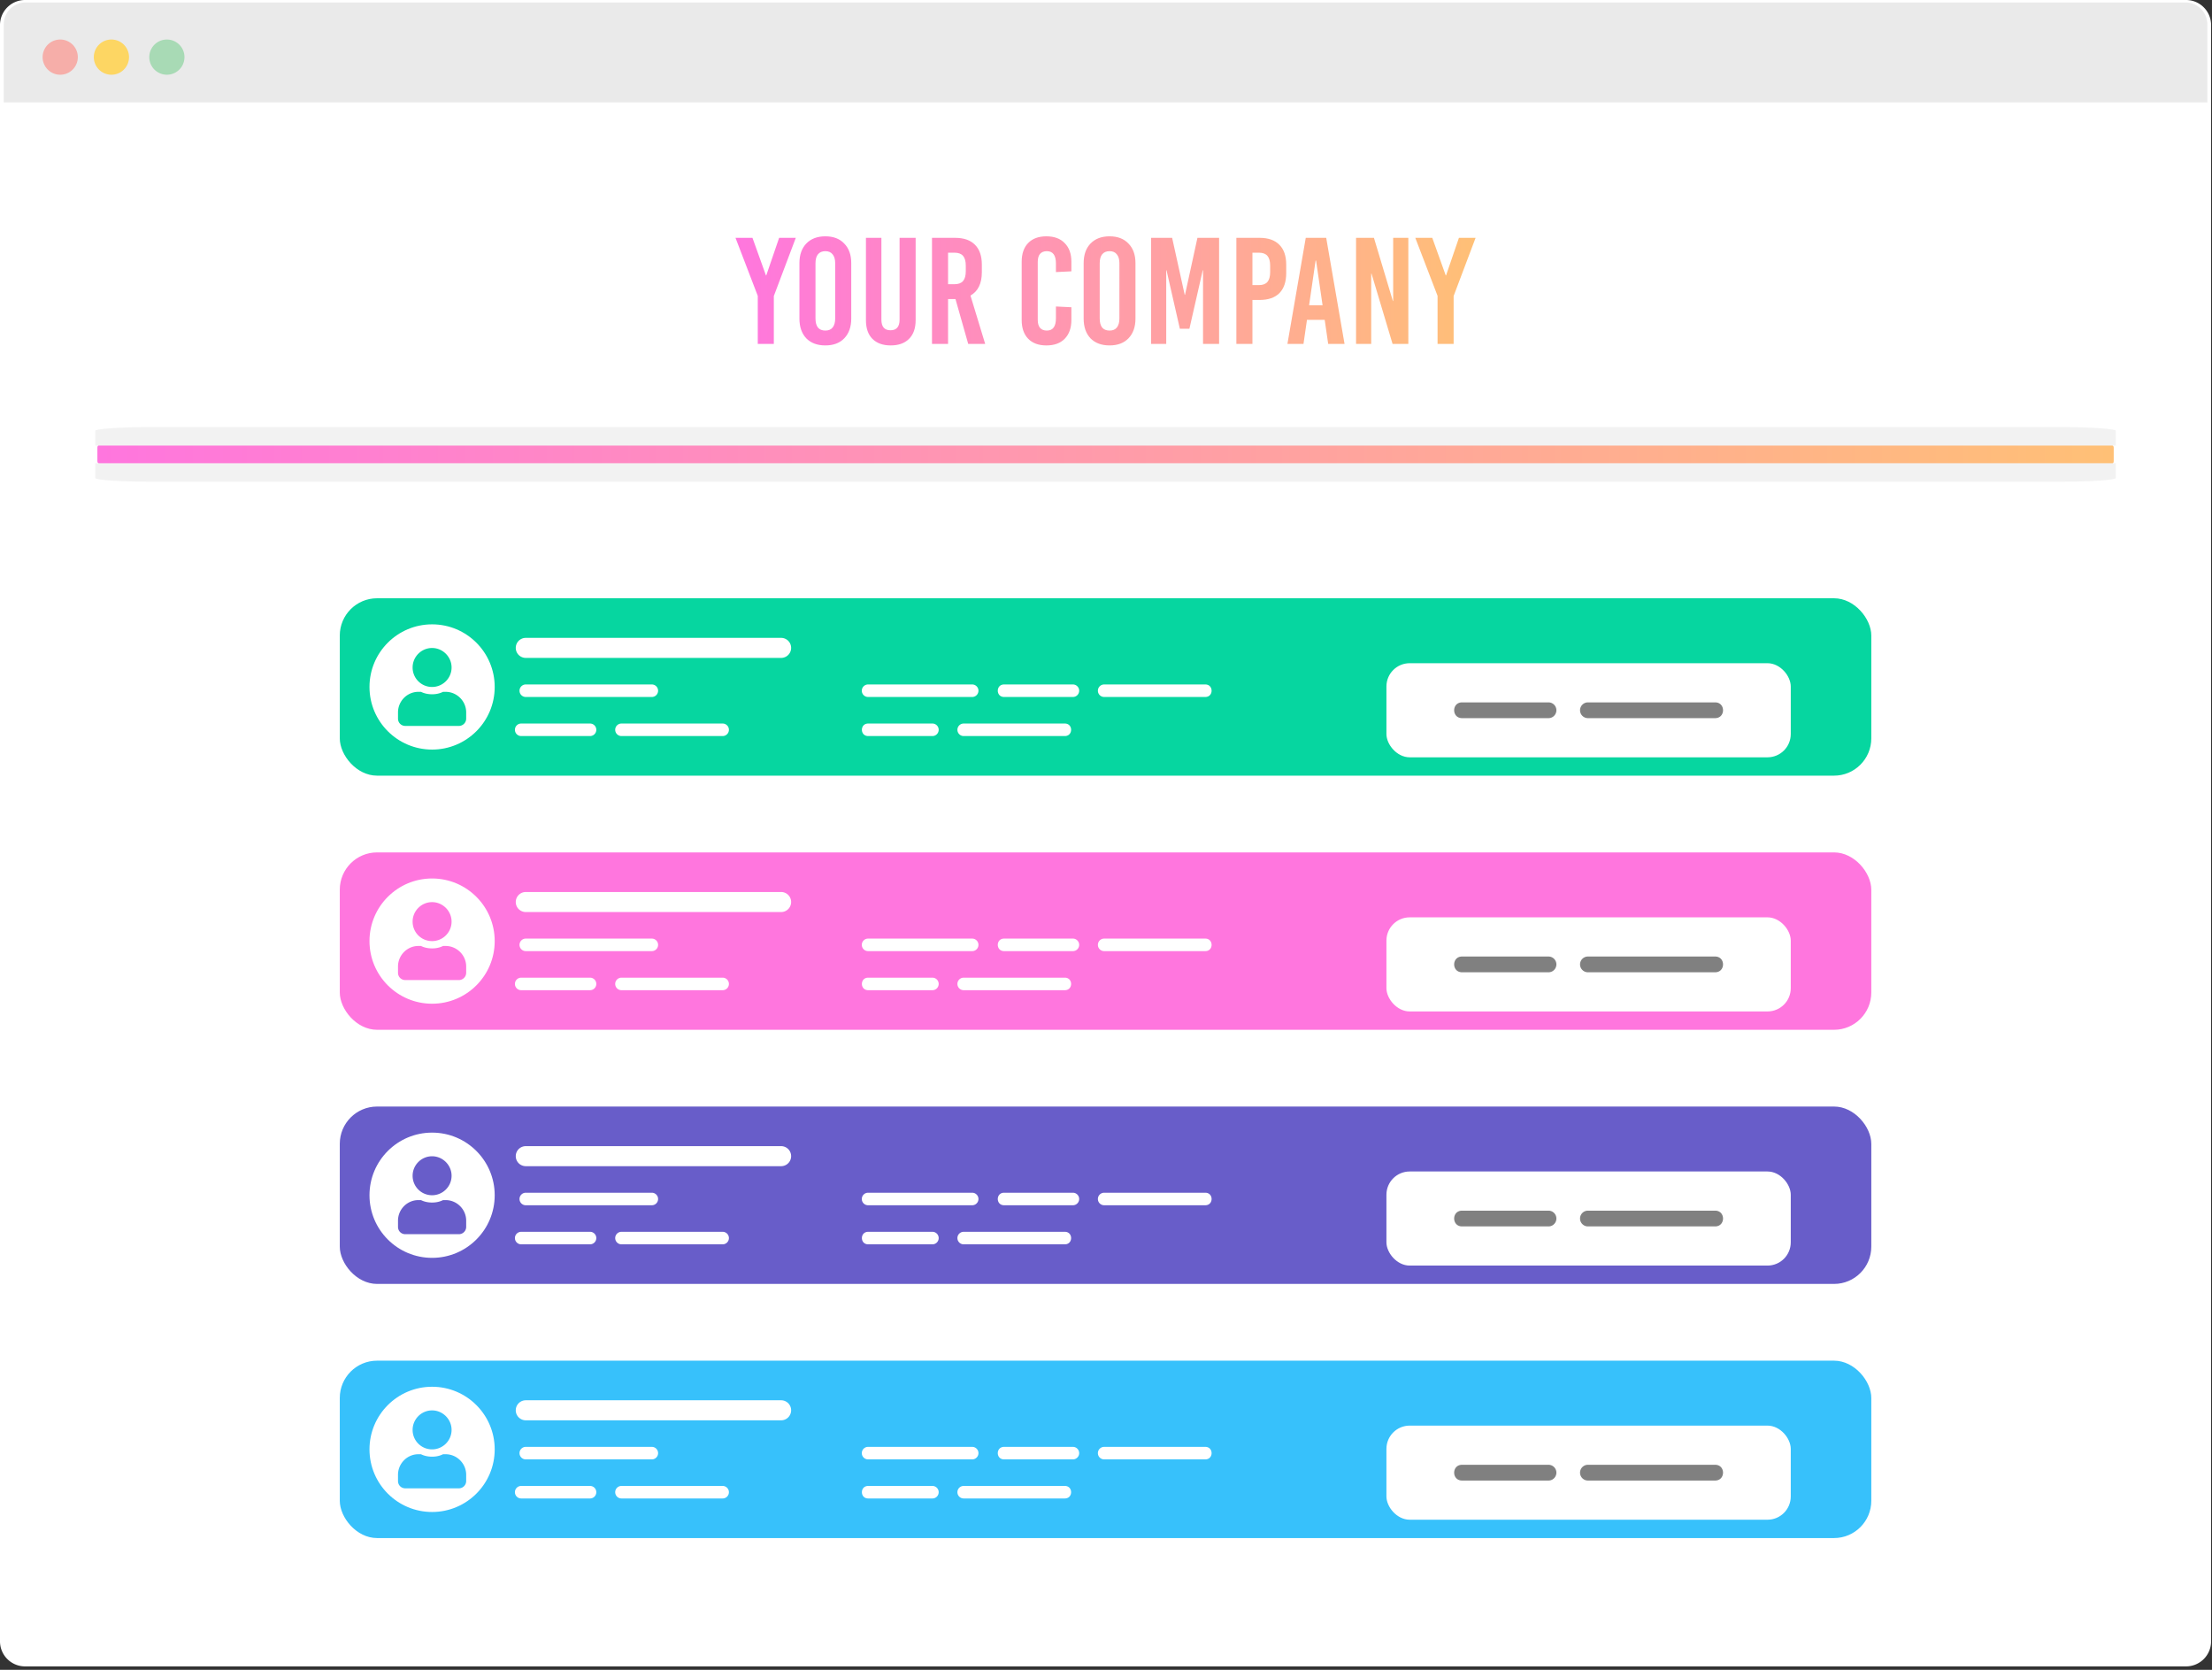
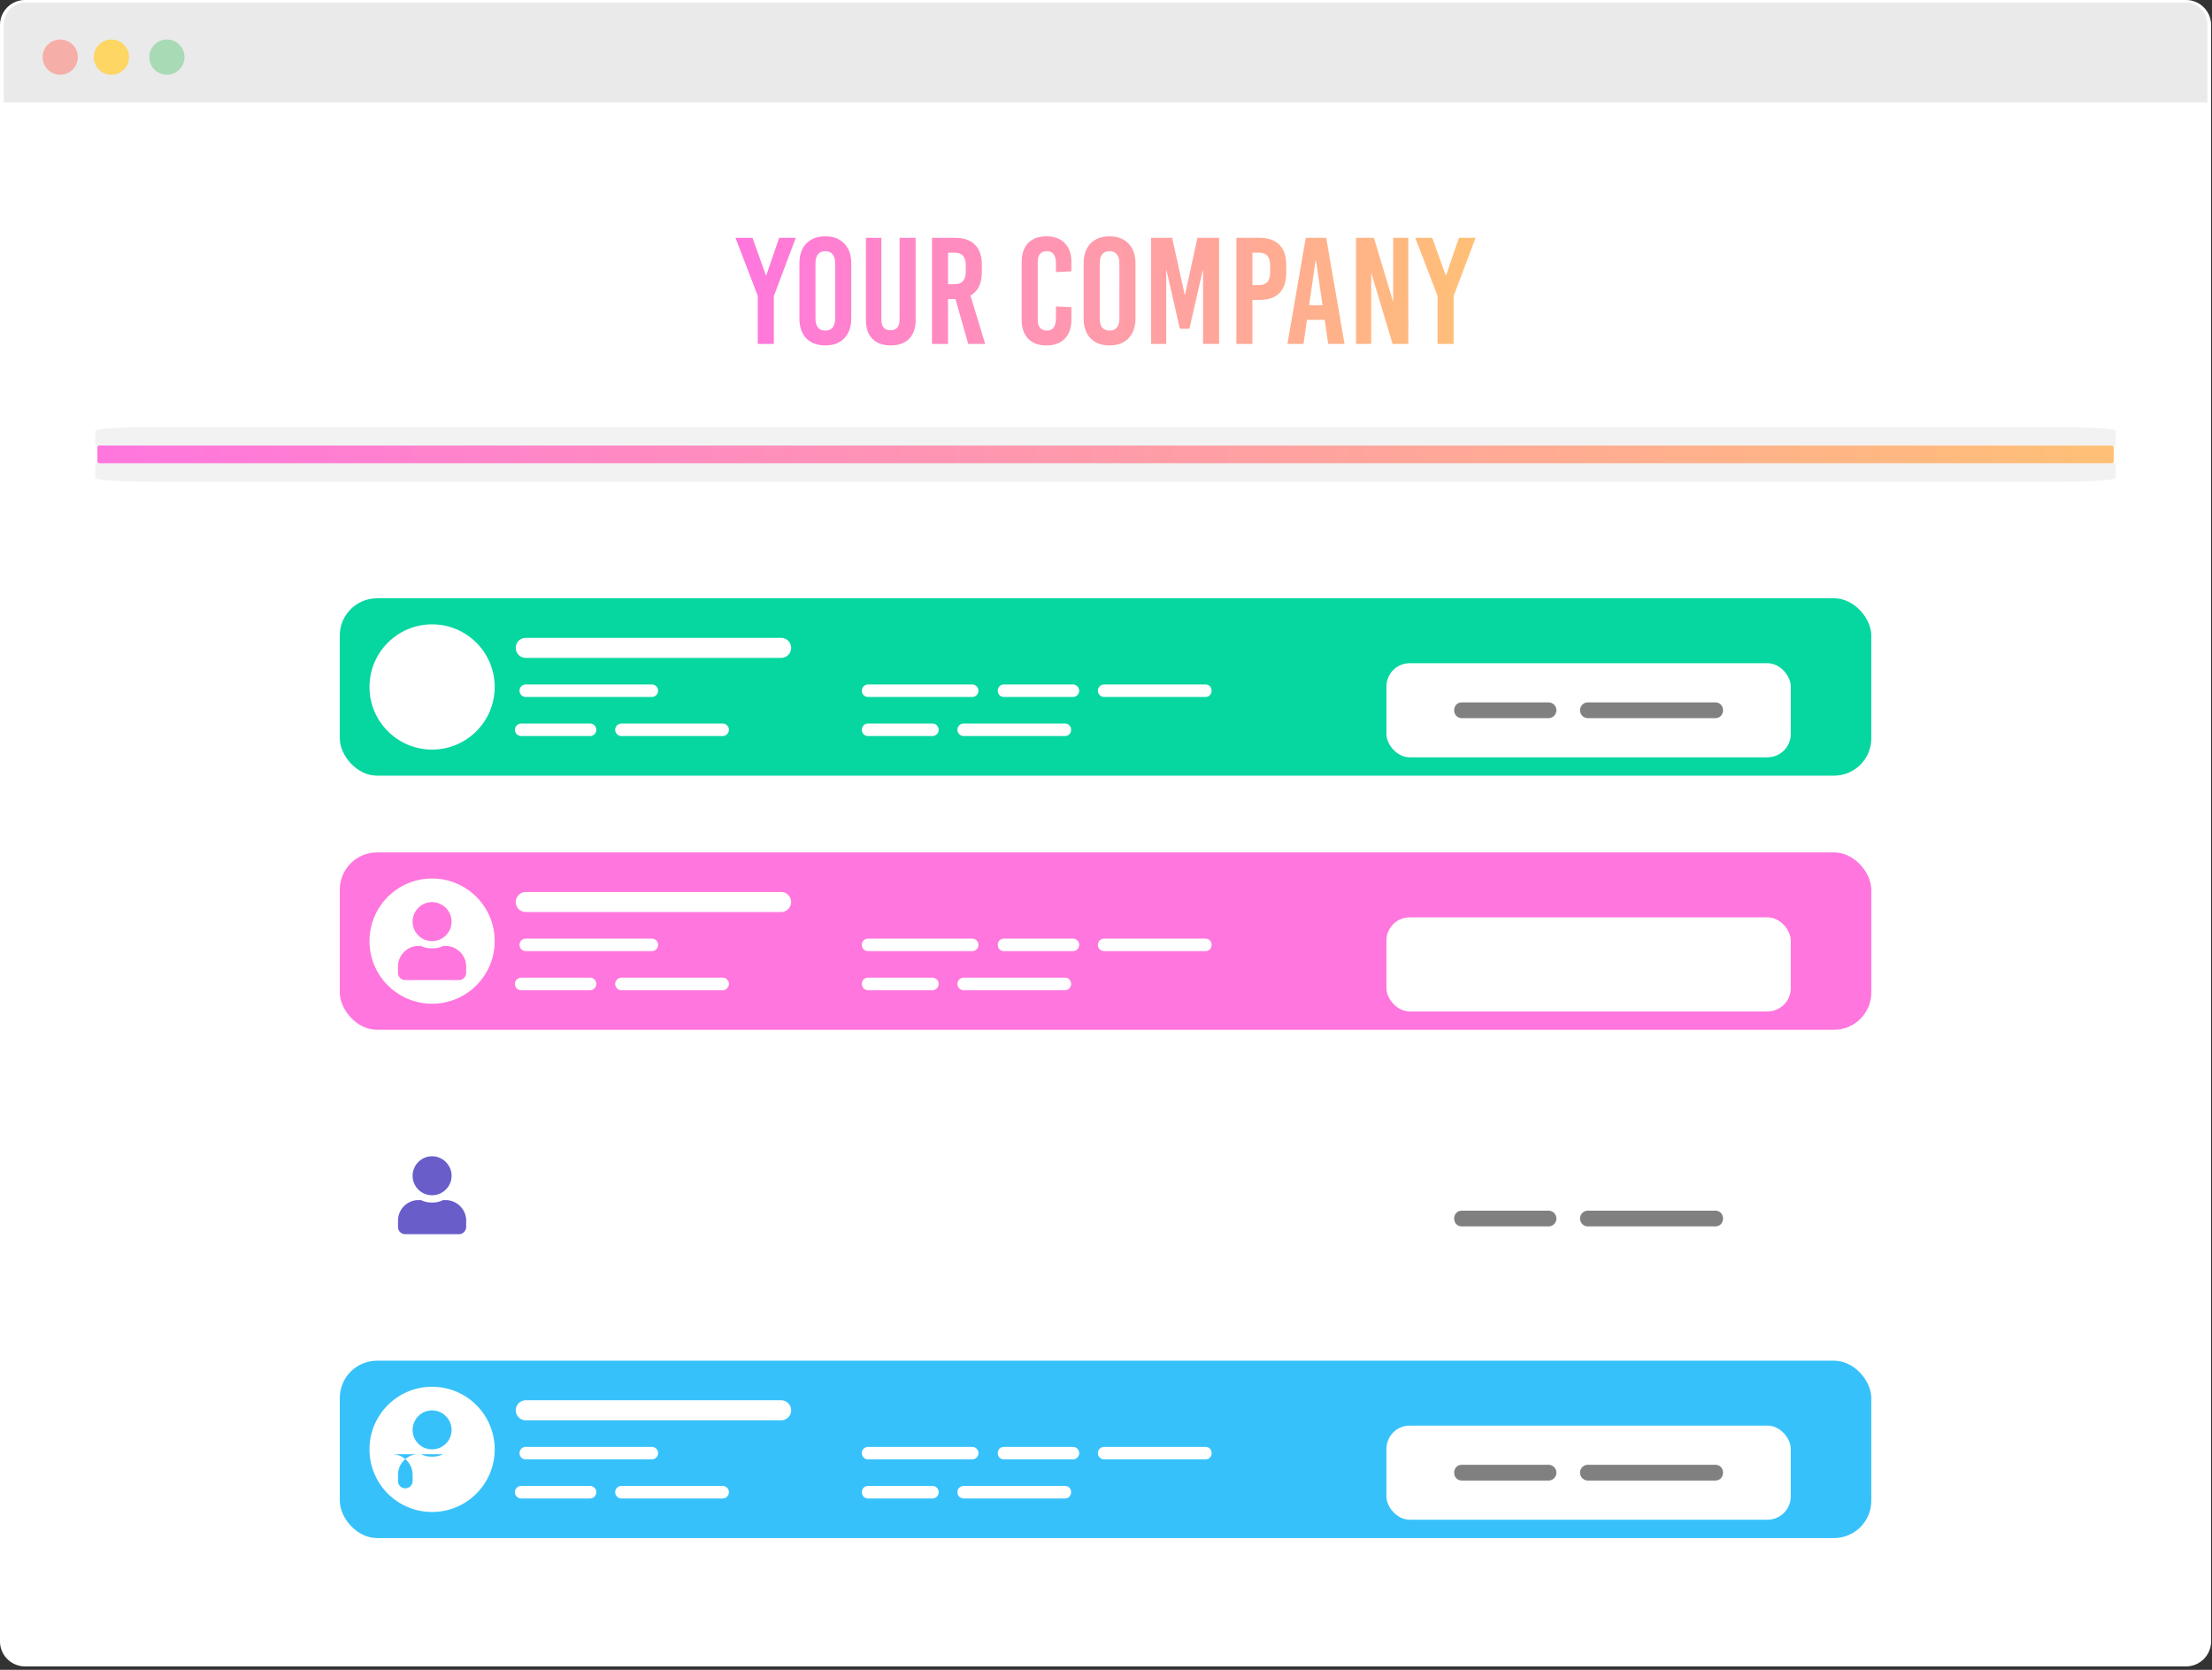
<svg xmlns="http://www.w3.org/2000/svg" xmlns:xlink="http://www.w3.org/1999/xlink" width="530" height="400" fill="none">
  <rect width="100%" height="100%" fill="#333333" stroke="none" />
  <defs>
    <linearGradient id="a">
      <stop offset="0" style="stop-color:#ff76de;stop-opacity:1" />
      <stop offset="1" style="stop-color:#ffc076;stop-opacity:1" />
    </linearGradient>
    <linearGradient xlink:href="#a" id="b" x1="84.231" x2="336.873" y1="308.446" y2="308.446" gradientTransform="matrix(1.912 0 0 .137 -147.258 66.597)" gradientUnits="userSpaceOnUse" />
    <linearGradient xlink:href="#a" id="c" x1="62.253" x2="239.582" y1="239.926" y2="239.926" gradientTransform="translate(104.455 -170.248)" gradientUnits="userSpaceOnUse" />
  </defs>
  <path fill="#fff" d="M6 0h517.782a6 6 0 0 1 6 6v387.179a6 6 0 0 1-6 6H6a6 6 0 0 1-6-6V6a6 6 0 0 1 6-6Z" />
  <path d="M6.139.59a5.24 5.24 0 0 0-5.24 5.238v18.71h527.984V5.827A5.238 5.238 0 0 0 523.645.59H6.139z" style="stroke:none;fill:#eaeaea;fill-opacity:1" />
  <path fill="#A8DAB5" d="M39.985 17.901a4.216 4.216 0 1 0 0-8.432 4.216 4.216 0 0 0 0 8.432Z" />
  <path fill="#F6AEA9" d="M14.429 17.902a4.217 4.217 0 1 0 0-8.434 4.217 4.217 0 0 0 0 8.434Z" />
  <path fill="#FDD663" d="M26.696 17.902a4.217 4.217 0 1 0 0-8.434 4.217 4.217 0 0 0 0 8.434Z" />
  <g transform="translate(57.313 59.941)">
    <rect width="366.953" height="42.492" x="24.101" y="83.373" ry="8.932" style="fill:#06d6a0;fill-opacity:1;stroke:none;stroke-width:1.134;stroke-linecap:round;stroke-linejoin:round" />
    <circle cx="46.218" cy="104.619" r="15" style="fill:#fff;fill-opacity:1;stroke:none;stroke-width:1.263;stroke-linecap:round;stroke-linejoin:round" />
    <g style="font-size:18.667px;line-height:1.25;font-family:Optima-Medium;-inkscape-font-specification:Optima-Medium;text-align:center;letter-spacing:0;word-spacing:0;text-anchor:middle;fill:#06d6a0">
-       <path d="M46.218 104.619c2.552 0 4.667-2.079 4.667-4.667 0-2.552-2.115-4.667-4.667-4.667-2.588 0-4.667 2.115-4.667 4.667a4.652 4.652 0 0 0 4.667 4.667zm3.245 1.166h-.62c-.802.401-1.677.584-2.625.584s-1.86-.183-2.661-.584h-.62c-2.698 0-4.886 2.224-4.886 4.922v1.495c0 .984.766 1.75 1.75 1.75h12.834a1.75 1.75 0 0 0 1.75-1.75v-1.495c0-2.698-2.224-4.922-4.922-4.922z" aria-label="user" style="font-weight:900;font-family:&quot;Font Awesome 5 Free&quot;;-inkscape-font-specification:&quot;Font Awesome 5 Free Heavy&quot;" />
-     </g>
+       </g>
    <path d="M68.664 92.859a2.4 2.4 0 0 0-2.398 2.4 2.4 2.4 0 0 0 2.398 2.4h61.18a2.4 2.4 0 0 0 2.4-2.4 2.4 2.4 0 0 0-2.4-2.4zm0 11.16a1.5 1.5 0 0 0-1.5 1.5 1.5 1.5 0 0 0 1.5 1.5h30.203a1.5 1.5 0 0 0 1.5-1.5 1.5 1.5 0 0 0-1.5-1.5zm-1.1 9.36a1.5 1.5 0 0 0 0 3h16.52a1.5 1.5 0 0 0 1.281-2.245 1.5 1.5 0 0 0-1.281-.756zm24.006 0a1.5 1.5 0 0 0-1.478 1.5 1.5 1.5 0 0 0 1.478 1.5h24.266a1.5 1.5 0 0 0 0-3z" style="color:#000;fill:#fff;stroke-linecap:round;-inkscape-stroke:none" />
    <rect width="96.882" height="22.542" x="274.878" y="98.928" ry="5.575" style="opacity:1;fill:#fff;fill-opacity:1;stroke:none;stroke-width:1.5;stroke-linecap:round;stroke-linejoin:round" />
    <path d="M292.97 108.313c-2.48.035-2.48 3.738 0 3.773h20.772c1.437-.02 2.324-1.575 1.611-2.822a1.886 1.886 0 0 0-1.61-.95zm30.186 0a1.886 1.886 0 0 0 0 3.773h30.513c2.48-.035 2.48-3.738 0-3.773z" style="color:#000;fill:gray;stroke-width:1.257;stroke-linecap:round;-inkscape-stroke:none" />
    <path d="M157.814 163.96a1.5 1.5 0 1 0 0 3h24.948a1.5 1.5 0 1 0 0-3zm32.561 0c-1.972.029-1.972 2.973 0 3h16.52a1.5 1.5 0 0 0 0-3zm24.006 0a1.5 1.5 0 0 0 0 3h24.265c1.972-.027 1.972-2.971 0-3zm-56.567 9.36c-1.971.028-1.971 2.972 0 3h15.42a1.5 1.5 0 0 0 0-3zm22.907 0a1.5 1.5 0 0 0 0 3h24.265c1.972-.028 1.972-2.972 0-3z" style="color:#000;fill:#fff;stroke-linecap:round;-inkscape-stroke:none" transform="translate(-7.136 -59.941)" />
  </g>
  <g transform="translate(9.519)">
    <rect width="483.118" height="4.799" x="13.814" y="106.45" ry=".741" style="opacity:1;fill:url(#b);fill-opacity:1;stroke:none;stroke-width:.575;stroke-linecap:round;stroke-linejoin:round" />
    <path d="M27.275 102.296c-7.738 0-13.967.404-13.967.906v3.532h484.129v-3.532c0-.502-6.233-.906-13.971-.906zm-13.967 8.669v3.532c0 .502 6.229.906 13.967.906h456.19c7.74 0 13.972-.404 13.972-.906v-3.532z" style="opacity:1;fill:#f2f2f2;fill-opacity:1;stroke:none;stroke-width:.709;stroke-linecap:round;stroke-linejoin:round" />
    <g aria-label="YOUR COMPANY" style="font-size:36.301px;line-height:1.25;font-family:Poppins;-inkscape-font-specification:Poppins;text-align:center;letter-spacing:0;word-spacing:0;text-anchor:middle;fill:url(#c);stroke-width:1.945">
      <path d="M175.892 70.912v11.47h-3.848V70.877l-5.336-13.904h4.066l3.23 9.003h.073l3.086-9.003h3.993zM188.234 56.61q2.904 0 4.538 1.742 1.67 1.706 1.67 4.683V76.32q0 2.976-1.67 4.719-1.634 1.706-4.538 1.706-2.904 0-4.573-1.706-1.634-1.743-1.634-4.72V63.036q0-2.977 1.634-4.683 1.67-1.743 4.573-1.743zm0 3.557q-1.161 0-1.778.762-.581.726-.581 2.142v13.213q0 1.416.58 2.178.618.726 1.78.726 1.161 0 1.742-.726.617-.762.617-2.178V63.071q0-1.416-.617-2.142-.581-.762-1.743-.762zM209.87 76.684q0 2.94-1.598 4.501-1.56 1.56-4.392 1.56-2.759 0-4.356-1.56-1.561-1.56-1.561-4.501V56.972h3.703v19.603q0 2.54 2.178 2.54t2.178-2.54V56.972h3.848zM222.466 82.383l-3.05-10.745h-1.778v10.745h-3.848v-25.41h5.554q3.122 0 4.755 1.67 1.634 1.633 1.634 4.755v1.815q0 4.03-2.723 5.59l3.522 11.58zm-4.828-21.853v7.55h1.56q1.38 0 2.034-.762.653-.762.653-2.36v-1.306q0-1.597-.653-2.36-.654-.762-2.033-.762zM241.197 56.61q2.831 0 4.392 1.633 1.598 1.597 1.598 4.465v2.287l-3.703.181v-2.069q0-2.94-2.178-2.94-1.053 0-1.634.653-.544.654-.544 1.924v13.867q0 1.27.544 1.924.581.653 1.634.653 2.178 0 2.178-2.94v-2.831l3.703.181v3.05q0 2.867-1.598 4.5-1.56 1.598-4.392 1.598-2.795 0-4.356-1.597-1.561-1.598-1.561-4.502V62.708q0-2.904 1.56-4.501 1.562-1.598 4.357-1.598zM256.334 56.61q2.904 0 4.538 1.742 1.67 1.706 1.67 4.683V76.32q0 2.976-1.67 4.719-1.634 1.706-4.538 1.706-2.904 0-4.574-1.706-1.633-1.743-1.633-4.72V63.036q0-2.977 1.633-4.683 1.67-1.743 4.574-1.743zm0 3.557q-1.161 0-1.778.762-.581.726-.581 2.142v13.213q0 1.416.58 2.178.618.726 1.78.726 1.161 0 1.742-.726.617-.762.617-2.178V63.071q0-1.416-.617-2.142-.581-.762-1.743-.762zM282.58 82.383h-3.848V64.74h-.073l-3.194 14.012h-2.287l-3.195-14.012h-.072v17.642h-3.63v-25.41h5.046l3.012 13.649h.073l2.977-13.65h5.19zM292.272 56.972q3.122 0 4.755 1.67 1.634 1.634 1.634 4.756v2.033q0 3.121-1.634 4.791-1.633 1.634-4.755 1.634h-1.706v10.527h-3.848v-25.41Zm-1.706 3.558v7.768h1.56q1.38 0 2.034-.762.653-.762.653-2.36v-1.524q0-1.597-.653-2.36-.654-.762-2.033-.762zM312.637 82.383h-3.92l-.836-5.772h-4.247l-.835 5.772h-3.848l4.393-25.41h4.9zm-6.934-19.965-1.56 10.708h3.23l-1.56-10.708zM327.92 82.383h-3.776l-5.046-16.844h-.072v16.844h-3.63v-25.41h4.283l4.538 15.137h.072V56.972h3.63zM338.773 70.912v11.47h-3.848V70.877l-5.336-13.904h4.066l3.23 9.003h.073l3.086-9.003h3.993z" style="font-family:&quot;Bebas Kai&quot;;-inkscape-font-specification:&quot;Bebas Kai&quot;" />
    </g>
  </g>
  <g transform="translate(57.313 120.819)">
    <rect width="366.953" height="42.492" x="24.101" y="83.373" ry="8.932" style="fill:#ff76de;fill-opacity:1;stroke:none;stroke-width:1.134;stroke-linecap:round;stroke-linejoin:round" />
    <circle cx="46.218" cy="104.619" r="15" style="fill:#fff;fill-opacity:1;stroke:none;stroke-width:1.263;stroke-linecap:round;stroke-linejoin:round" />
    <g style="font-size:18.667px;line-height:1.25;font-family:Optima-Medium;-inkscape-font-specification:Optima-Medium;text-align:center;letter-spacing:0;word-spacing:0;text-anchor:middle;fill:#06d6a0">
      <path d="M46.218 104.619c2.552 0 4.667-2.079 4.667-4.667 0-2.552-2.115-4.667-4.667-4.667-2.588 0-4.667 2.115-4.667 4.667a4.652 4.652 0 0 0 4.667 4.667zm3.245 1.166h-.62c-.802.401-1.677.584-2.625.584s-1.86-.183-2.661-.584h-.62c-2.698 0-4.886 2.224-4.886 4.922v1.495c0 .984.766 1.75 1.75 1.75h12.834a1.75 1.75 0 0 0 1.75-1.75v-1.495c0-2.698-2.224-4.922-4.922-4.922z" aria-label="user" style="font-weight:900;font-family:&quot;Font Awesome 5 Free&quot;;-inkscape-font-specification:&quot;Font Awesome 5 Free Heavy&quot;;fill:#ff76de;fill-opacity:1" />
    </g>
    <path d="M68.664 92.859a2.4 2.4 0 0 0-2.398 2.4 2.4 2.4 0 0 0 2.398 2.4h61.18a2.4 2.4 0 0 0 2.4-2.4 2.4 2.4 0 0 0-2.4-2.4zm0 11.16a1.5 1.5 0 0 0-1.5 1.5 1.5 1.5 0 0 0 1.5 1.5h30.203a1.5 1.5 0 0 0 1.5-1.5 1.5 1.5 0 0 0-1.5-1.5zm-1.1 9.36a1.5 1.5 0 0 0 0 3h16.52a1.5 1.5 0 0 0 1.281-2.245 1.5 1.5 0 0 0-1.281-.756zm24.006 0a1.5 1.5 0 0 0-1.478 1.5 1.5 1.5 0 0 0 1.478 1.5h24.266a1.5 1.5 0 0 0 0-3z" style="color:#000;fill:#fff;stroke-linecap:round;-inkscape-stroke:none" />
    <rect width="96.882" height="22.542" x="274.878" y="98.928" ry="5.575" style="opacity:1;fill:#fff;fill-opacity:1;stroke:none;stroke-width:1.5;stroke-linecap:round;stroke-linejoin:round" />
-     <path d="M292.97 108.313c-2.48.035-2.48 3.738 0 3.773h20.772c1.437-.02 2.324-1.575 1.611-2.822a1.886 1.886 0 0 0-1.61-.95zm30.186 0a1.886 1.886 0 0 0 0 3.773h30.513c2.48-.035 2.48-3.738 0-3.773z" style="color:#000;fill:gray;stroke-width:1.257;stroke-linecap:round;-inkscape-stroke:none" />
    <path d="M157.814 163.96a1.5 1.5 0 1 0 0 3h24.948a1.5 1.5 0 1 0 0-3zm32.561 0c-1.972.029-1.972 2.973 0 3h16.52a1.5 1.5 0 0 0 0-3zm24.006 0a1.5 1.5 0 0 0 0 3h24.265c1.972-.027 1.972-2.971 0-3zm-56.567 9.36c-1.971.028-1.971 2.972 0 3h15.42a1.5 1.5 0 0 0 0-3zm22.907 0a1.5 1.5 0 0 0 0 3h24.265c1.972-.028 1.972-2.972 0-3z" style="color:#000;fill:#fff;stroke-linecap:round;-inkscape-stroke:none" transform="translate(-7.136 -59.941)" />
  </g>
  <g transform="translate(57.313 181.696)">
-     <rect width="366.953" height="42.492" x="24.101" y="83.373" ry="8.932" style="fill:#685dc9;fill-opacity:1;stroke:none;stroke-width:1.134;stroke-linecap:round;stroke-linejoin:round" />
-     <circle cx="46.218" cy="104.619" r="15" style="fill:#fff;fill-opacity:1;stroke:none;stroke-width:1.263;stroke-linecap:round;stroke-linejoin:round" />
    <path d="M46.218 104.619c2.552 0 4.667-2.079 4.667-4.667 0-2.552-2.115-4.667-4.667-4.667-2.588 0-4.667 2.115-4.667 4.667a4.652 4.652 0 0 0 4.667 4.667zm3.245 1.166h-.62c-.802.401-1.677.584-2.625.584s-1.86-.183-2.661-.584h-.62c-2.698 0-4.886 2.224-4.886 4.922v1.495c0 .984.766 1.75 1.75 1.75h12.834a1.75 1.75 0 0 0 1.75-1.75v-1.495c0-2.698-2.224-4.922-4.922-4.922z" style="font-weight:900;font-size:18.667px;line-height:1.25;font-family:&quot;Font Awesome 5 Free&quot;;-inkscape-font-specification:&quot;Font Awesome 5 Free Heavy&quot;;text-align:center;letter-spacing:0;word-spacing:0;text-anchor:middle;fill:#685dc9;fill-opacity:1" />
-     <path d="M68.664 92.859a2.4 2.4 0 0 0-2.398 2.4 2.4 2.4 0 0 0 2.398 2.4h61.18a2.4 2.4 0 0 0 2.4-2.4 2.4 2.4 0 0 0-2.4-2.4zm0 11.16a1.5 1.5 0 0 0-1.5 1.5 1.5 1.5 0 0 0 1.5 1.5h30.203a1.5 1.5 0 0 0 1.5-1.5 1.5 1.5 0 0 0-1.5-1.5zm-1.1 9.36a1.5 1.5 0 0 0 0 3h16.52a1.5 1.5 0 0 0 1.281-2.245 1.5 1.5 0 0 0-1.281-.756zm24.006 0a1.5 1.5 0 0 0-1.478 1.5 1.5 1.5 0 0 0 1.478 1.5h24.266a1.5 1.5 0 0 0 0-3z" style="color:#000;fill:#fff;stroke-linecap:round;-inkscape-stroke:none" />
    <rect width="96.882" height="22.542" x="274.878" y="98.928" ry="5.575" style="opacity:1;fill:#fff;fill-opacity:1;stroke:none;stroke-width:1.5;stroke-linecap:round;stroke-linejoin:round" />
    <path d="M292.97 108.313c-2.48.035-2.48 3.738 0 3.773h20.772c1.437-.02 2.324-1.575 1.611-2.822a1.886 1.886 0 0 0-1.61-.95zm30.186 0a1.886 1.886 0 0 0 0 3.773h30.513c2.48-.035 2.48-3.738 0-3.773z" style="color:#000;fill:gray;stroke-width:1.257;stroke-linecap:round;-inkscape-stroke:none" />
    <path d="M157.814 163.96a1.5 1.5 0 1 0 0 3h24.948a1.5 1.5 0 1 0 0-3zm32.561 0c-1.972.029-1.972 2.973 0 3h16.52a1.5 1.5 0 0 0 0-3zm24.006 0a1.5 1.5 0 0 0 0 3h24.265c1.972-.027 1.972-2.971 0-3zm-56.567 9.36c-1.971.028-1.971 2.972 0 3h15.42a1.5 1.5 0 0 0 0-3zm22.907 0a1.5 1.5 0 0 0 0 3h24.265c1.972-.028 1.972-2.972 0-3z" style="color:#000;fill:#fff;stroke-linecap:round;-inkscape-stroke:none" transform="translate(-7.136 -59.941)" />
  </g>
  <g transform="translate(57.313 242.573)">
    <rect width="366.953" height="42.492" x="24.101" y="83.373" ry="8.932" style="fill:#37c1fb;fill-opacity:1;stroke:none;stroke-width:1.134;stroke-linecap:round;stroke-linejoin:round" />
    <circle cx="46.218" cy="104.619" r="15" style="fill:#fff;fill-opacity:1;stroke:none;stroke-width:1.263;stroke-linecap:round;stroke-linejoin:round" />
    <g style="font-size:18.667px;line-height:1.25;font-family:Optima-Medium;-inkscape-font-specification:Optima-Medium;text-align:center;letter-spacing:0;word-spacing:0;text-anchor:middle;fill:#06d6a0">
-       <path d="M46.218 104.619c2.552 0 4.667-2.079 4.667-4.667 0-2.552-2.115-4.667-4.667-4.667-2.588 0-4.667 2.115-4.667 4.667a4.652 4.652 0 0 0 4.667 4.667zm3.245 1.166h-.62c-.802.401-1.677.584-2.625.584s-1.86-.183-2.661-.584h-.62c-2.698 0-4.886 2.224-4.886 4.922v1.495c0 .984.766 1.75 1.75 1.75h12.834a1.75 1.75 0 0 0 1.75-1.75v-1.495c0-2.698-2.224-4.922-4.922-4.922z" aria-label="user" style="font-weight:900;font-family:&quot;Font Awesome 5 Free&quot;;-inkscape-font-specification:&quot;Font Awesome 5 Free Heavy&quot;;fill:#37c1fb;fill-opacity:1" />
+       <path d="M46.218 104.619c2.552 0 4.667-2.079 4.667-4.667 0-2.552-2.115-4.667-4.667-4.667-2.588 0-4.667 2.115-4.667 4.667a4.652 4.652 0 0 0 4.667 4.667zm3.245 1.166h-.62c-.802.401-1.677.584-2.625.584s-1.86-.183-2.661-.584h-.62c-2.698 0-4.886 2.224-4.886 4.922v1.495c0 .984.766 1.75 1.75 1.75a1.75 1.75 0 0 0 1.75-1.75v-1.495c0-2.698-2.224-4.922-4.922-4.922z" aria-label="user" style="font-weight:900;font-family:&quot;Font Awesome 5 Free&quot;;-inkscape-font-specification:&quot;Font Awesome 5 Free Heavy&quot;;fill:#37c1fb;fill-opacity:1" />
    </g>
    <path d="M68.664 92.859a2.4 2.4 0 0 0-2.398 2.4 2.4 2.4 0 0 0 2.398 2.4h61.18a2.4 2.4 0 0 0 2.4-2.4 2.4 2.4 0 0 0-2.4-2.4zm0 11.16a1.5 1.5 0 0 0-1.5 1.5 1.5 1.5 0 0 0 1.5 1.5h30.203a1.5 1.5 0 0 0 1.5-1.5 1.5 1.5 0 0 0-1.5-1.5zm-1.1 9.36a1.5 1.5 0 0 0 0 3h16.52a1.5 1.5 0 0 0 1.281-2.245 1.5 1.5 0 0 0-1.281-.756zm24.006 0a1.5 1.5 0 0 0-1.478 1.5 1.5 1.5 0 0 0 1.478 1.5h24.266a1.5 1.5 0 0 0 0-3z" style="color:#000;fill:#fff;stroke-linecap:round;-inkscape-stroke:none" />
    <rect width="96.882" height="22.542" x="274.878" y="98.928" ry="5.575" style="opacity:1;fill:#fff;fill-opacity:1;stroke:none;stroke-width:1.5;stroke-linecap:round;stroke-linejoin:round" />
    <path d="M292.97 108.313c-2.48.035-2.48 3.738 0 3.773h20.772c1.437-.02 2.324-1.575 1.611-2.822a1.886 1.886 0 0 0-1.61-.95zm30.186 0a1.886 1.886 0 0 0 0 3.773h30.513c2.48-.035 2.48-3.738 0-3.773z" style="color:#000;fill:gray;stroke-width:1.257;stroke-linecap:round;-inkscape-stroke:none" />
    <path d="M157.814 163.96a1.5 1.5 0 1 0 0 3h24.948a1.5 1.5 0 1 0 0-3zm32.561 0c-1.972.029-1.972 2.973 0 3h16.52a1.5 1.5 0 0 0 0-3zm24.006 0a1.5 1.5 0 0 0 0 3h24.265c1.972-.027 1.972-2.971 0-3zm-56.567 9.36c-1.971.028-1.971 2.972 0 3h15.42a1.5 1.5 0 0 0 0-3zm22.907 0a1.5 1.5 0 0 0 0 3h24.265c1.972-.028 1.972-2.972 0-3z" style="color:#000;fill:#fff;stroke-linecap:round;-inkscape-stroke:none" transform="translate(-7.136 -59.941)" />
  </g>
</svg>